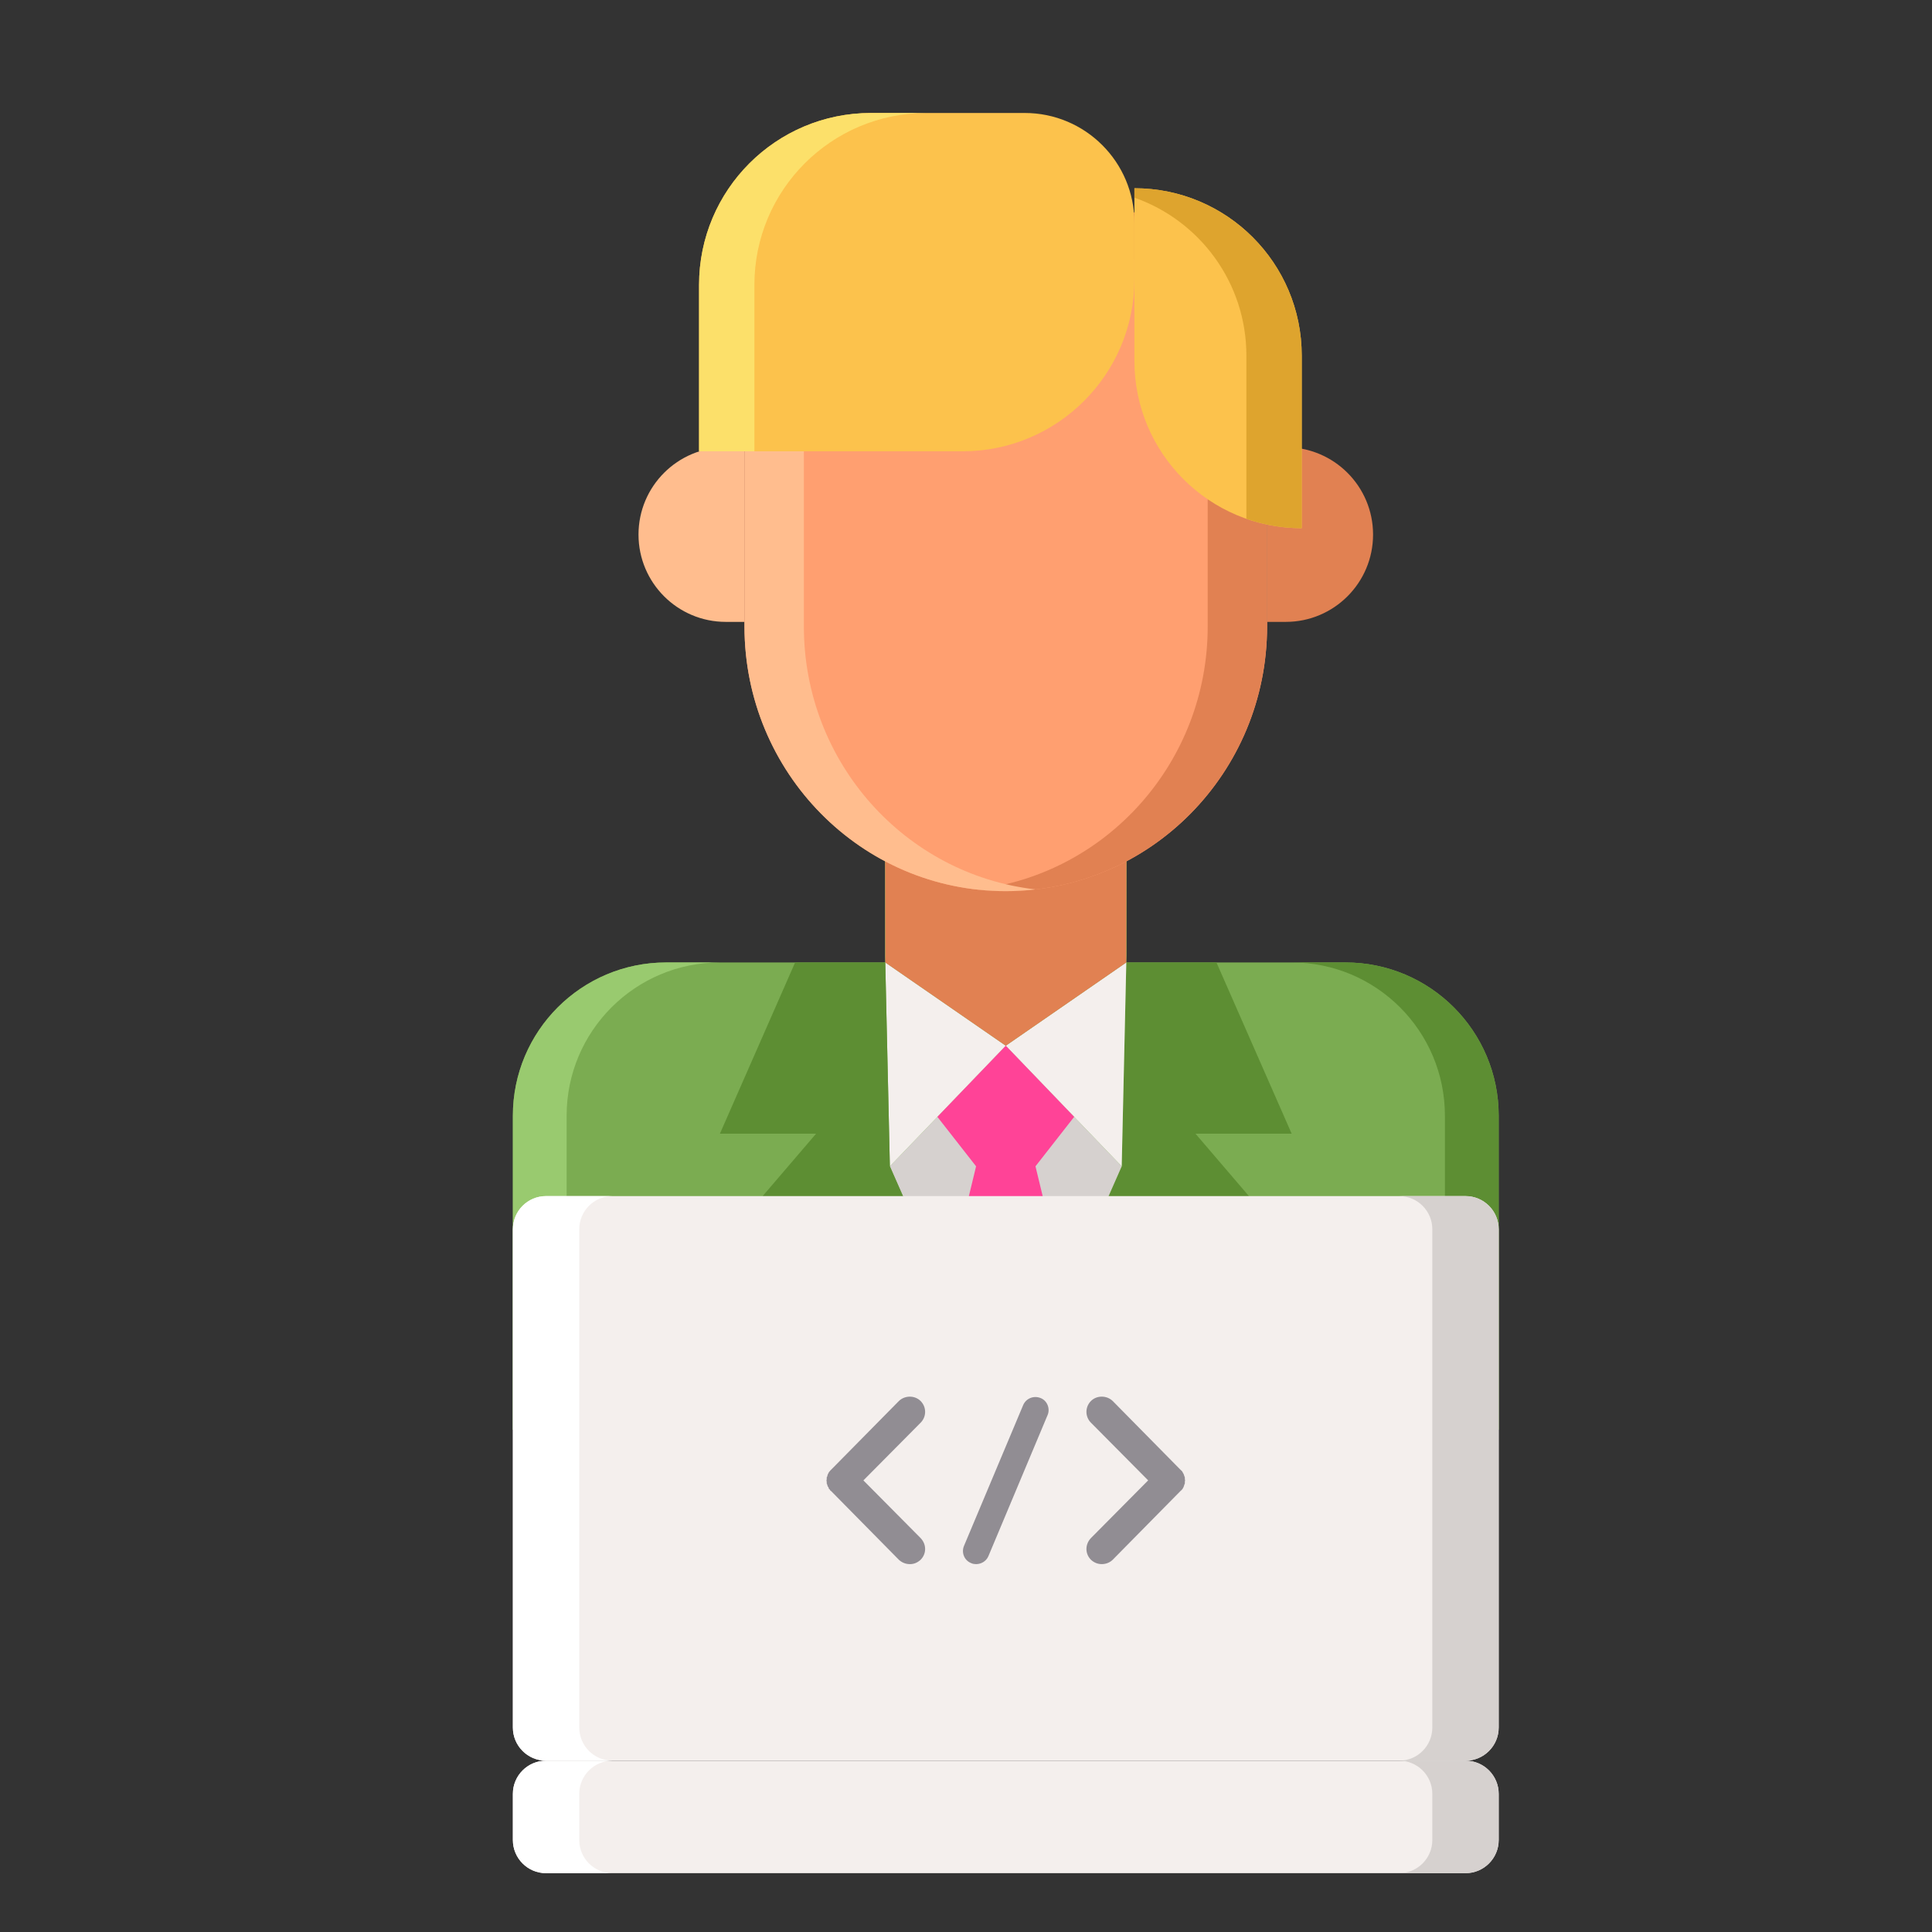
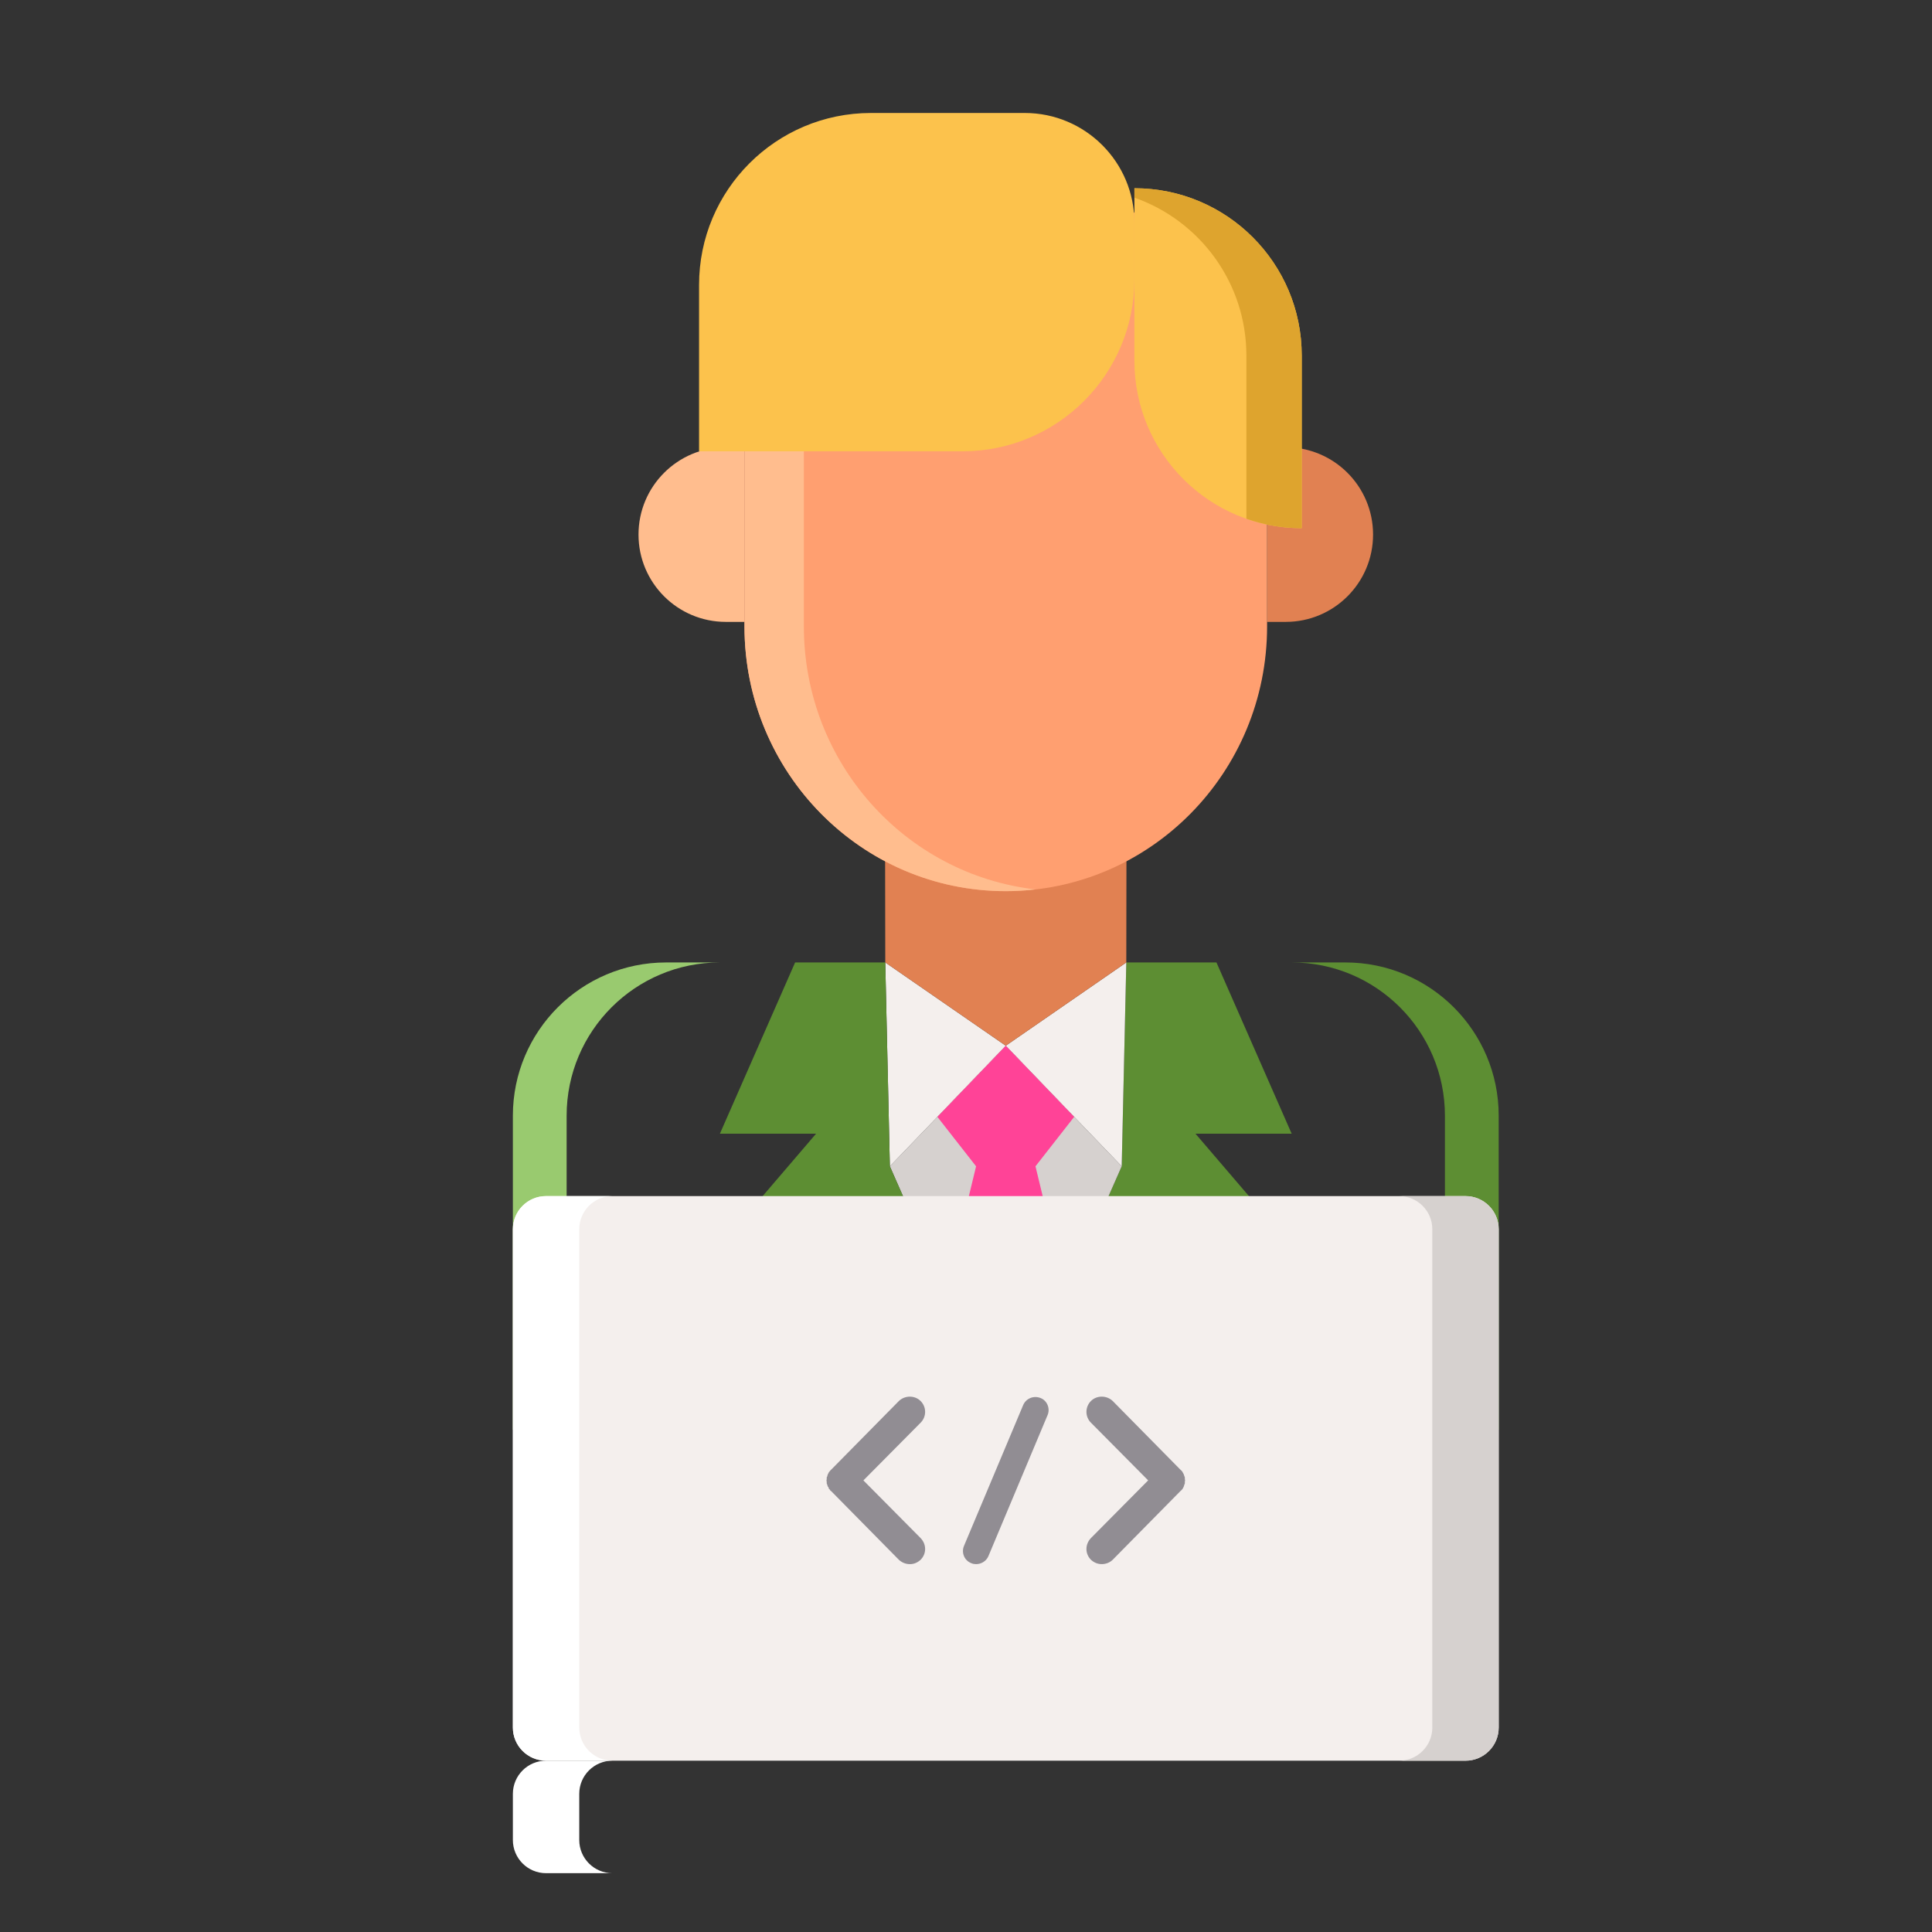
<svg xmlns="http://www.w3.org/2000/svg" version="1.1" id="Capa_1" x="0px" y="0px" viewBox="-49 141 512 512" style="enable-background:new -49 141 512 512;" xml:space="preserve">
  <rect x="-49" y="141" width="512" height="512" fill="#333333" stroke="none" />
  <g>
-     <path style="fill:#F4EFED;" d="M339.376,637.412H95.712c-4.857,0-8.795-3.939-8.795-8.795v-12.222c0-4.857,3.939-8.794,8.795-8.794   h243.664c4.857,0,8.795,3.938,8.795,8.794v12.222C348.171,633.473,344.232,637.412,339.376,637.412L339.376,637.412z    M339.376,637.412" />
-     <path style="fill:#D6D1CF;" d="M339.376,607.6h-17.59c4.857,0,8.795,3.938,8.795,8.794v12.222c0,4.857-3.939,8.795-8.795,8.795   h17.59c4.857,0,8.795-3.939,8.795-8.795v-12.222C348.171,611.538,344.232,607.6,339.376,607.6L339.376,607.6z M339.376,607.6" />
    <path style="fill:#FFFFFF;" d="M95.712,637.412h17.59c-4.857,0-8.795-3.939-8.795-8.795v-12.222c0-4.857,3.935-8.794,8.795-8.794   h-17.59c-4.857,0-8.795,3.938-8.795,8.794v12.222C86.916,633.473,90.855,637.412,95.712,637.412L95.712,637.412z M95.712,637.412" />
    <path style="fill:#FFBD8E;" d="M148.297,259.525h-4.945c-12.781,0-23.141,10.36-23.141,23.141s10.36,23.14,23.141,23.14h4.945   V259.525z M148.297,259.525" />
-     <path style="fill:#E18152;" d="M291.735,259.525h-4.945v46.281h4.945c12.781,0,23.141-10.359,23.141-23.14   S304.516,259.525,291.735,259.525L291.735,259.525z M291.735,259.525" />
-     <path style="fill:#7BAC51;" d="M307.554,396.061H249.48c0.034-0.595,0.092-1.187,0.092-1.793v-58.441h-64.058v58.441   c0,0.606,0.058,1.193,0.092,1.793h-58.074c-22.432,0-40.617,18.181-40.617,40.613v83.216h261.255v-83.216   C348.171,414.246,329.986,396.061,307.554,396.061L307.554,396.061z M307.554,396.061" />
+     <path style="fill:#E18152;" d="M291.735,259.525h-4.945v46.281h4.945c12.781,0,23.141-10.359,23.141-23.14   S304.516,259.525,291.735,259.525z M291.735,259.525" />
    <path style="fill:#5D8E33;" d="M249.48,396.061h23.894l19.933,45.381h-25.488l18.971,22.156l-69.248,56.292l30.719-69.808   L249.48,396.061z M249.48,396.061" />
    <path style="fill:#D6D1CF;" d="M248.261,450.082l-30.719,69.808l-30.72-69.808l30.72-31.953L248.261,450.082z M248.261,450.082" />
    <path style="fill:#F4EFED;" d="M217.542,418.129l-30.72,31.953l-1.215-54.021L217.542,418.129z M217.542,418.129" />
    <path style="fill:#F4EFED;" d="M217.542,418.129l30.719,31.953l1.219-54.021L217.542,418.129z M217.542,418.129" />
    <path style="fill:#5D8E33;" d="M185.607,396.061h-23.894l-19.933,45.381h25.488l-18.971,22.156l69.245,56.292l-30.72-69.808   L185.607,396.061z M185.607,396.061" />
    <path style="fill:#E18152;" d="M185.607,396.061l31.935,22.068l31.938-22.068l0.092-60.234h-64.058L185.607,396.061z    M185.607,396.061" />
    <path style="fill:#5D8E33;" d="M307.554,396.061h-14.246c22.428,0,40.613,18.185,40.613,40.617v83.212h14.25v-83.212   C348.171,414.246,329.986,396.061,307.554,396.061L307.554,396.061z M307.554,396.061" />
    <path style="fill:#99CA6F;" d="M127.533,396.061h14.246c-22.432,0-40.617,18.185-40.617,40.617v83.212H86.916v-83.212   C86.916,414.246,105.101,396.061,127.533,396.061L127.533,396.061z M127.533,396.061" />
    <path style="fill:#FF9F70;" d="M217.542,377.164c-38.244,0-69.245-31.406-69.245-70.148v-48.563   c0-38.74,31.001-70.145,69.245-70.145c38.246,0,69.248,31.406,69.248,70.145v48.566   C286.79,345.758,255.788,377.164,217.542,377.164L217.542,377.164z M217.542,377.164" />
-     <path style="fill:#E18152;" d="M217.542,188.307c-2.664,0-5.284,0.165-7.87,0.463c34.54,3.96,61.38,33.64,61.38,69.683v48.566   c0,36.043-26.84,65.723-61.38,69.683c2.586,0.298,5.205,0.463,7.87,0.463c38.246,0,69.248-31.406,69.248-70.146v-48.566   C286.79,219.713,255.788,188.307,217.542,188.307L217.542,188.307z M217.542,188.307" />
    <path style="fill:#FFBD8E;" d="M217.542,188.307c2.663,0,5.286,0.165,7.873,0.463c-34.54,3.96-61.38,33.64-61.38,69.683v48.566   c0,36.043,26.84,65.723,61.38,69.683c-2.586,0.298-5.209,0.463-7.873,0.463c-38.244,0-69.245-31.406-69.245-70.146v-48.566   C148.297,219.713,179.298,188.307,217.542,188.307L217.542,188.307z M217.542,188.307" />
    <path style="fill:#FF4397;" d="M235.664,436.979l-18.122-18.85l-18.123,18.85l10.253,13.104l-8.1,33.523l15.97,36.285   l15.969-36.285l-8.097-33.523L235.664,436.979z M235.664,436.979" />
    <path style="fill:#FCC24C;" d="M251.63,190.886c24.489,0,44.341,19.849,44.341,44.338v45.748   c-24.489,0-44.341-19.849-44.341-44.337V190.886z M251.63,190.886" />
    <path style="fill:#DEA42E;" d="M251.63,190.886v2.494c17.281,6.055,29.675,22.498,29.675,41.844v43.258   c4.588,1.609,9.522,2.49,14.666,2.49v-45.748C295.971,210.734,276.119,190.886,251.63,190.886L251.63,190.886z M251.63,190.886" />
    <path style="fill:#FCC24C;" d="M222.56,170.941h-40.741c-25.165,0-45.561,20.4-45.561,45.565v44.096h69.811   c25.165,0,45.562-20.4,45.562-45.565v-15.026C251.63,183.957,238.614,170.941,222.56,170.941L222.56,170.941z M222.56,170.941" />
-     <path style="fill:#FCE06A;" d="M196.488,170.941h-14.669c-25.165,0-45.561,20.4-45.561,45.565v44.096h14.666v-44.096   C150.923,191.341,171.323,170.941,196.488,170.941L196.488,170.941z M196.488,170.941" />
    <path style="fill:#F4EFED;" d="M339.376,457.978H95.712c-4.857,0-8.795,3.935-8.795,8.795v132.036c0,4.857,3.939,8.795,8.795,8.795   h243.664c4.857,0,8.795-3.939,8.795-8.795V466.773C348.171,461.913,344.232,457.978,339.376,457.978L339.376,457.978z    M339.376,457.978" />
    <path style="fill:#D6D1CF;" d="M339.376,457.978h-17.59c4.857,0,8.795,3.935,8.795,8.795v132.036c0,4.857-3.939,8.795-8.795,8.795   h17.59c4.857,0,8.795-3.939,8.795-8.795V466.773C348.171,461.913,344.232,457.978,339.376,457.978L339.376,457.978z    M339.376,457.978" />
    <path style="fill:#FFFFFF;" d="M95.712,607.6h17.59c-4.857,0-8.795-3.935-8.795-8.795V466.769c0-4.857,3.935-8.795,8.795-8.795   h-17.59c-4.857,0-8.795,3.939-8.795,8.795v132.036C86.916,603.665,90.855,607.6,95.712,607.6L95.712,607.6z M95.712,607.6" />
    <path style="fill:#918D93;" d="M194.967,548.604c1.602,1.665,1.602,4.155,0,5.757c-0.83,0.768-1.79,1.15-2.815,1.15   c-1.087,0-2.109-0.382-2.939-1.15l-17.971-18.225c-0.191-0.066-0.253-0.191-0.32-0.386c-0.062-0.062-0.191-0.124-0.191-0.124   c-0.129-0.196-0.129-0.32-0.191-0.514c-0.129-0.063-0.191-0.191-0.191-0.254c-0.066-0.129-0.066-0.32-0.129-0.386   c0-0.191-0.129-0.254-0.129-0.32c0-0.191,0-0.32,0-0.448c0-0.125-0.062-0.192-0.062-0.383c0-0.062,0.062-0.257,0.062-0.32   c0-0.128,0-0.319,0-0.448c0-0.129,0.129-0.191,0.129-0.258c0.063-0.191,0.063-0.319,0.129-0.51c0-0.063,0.062-0.063,0.062-0.129   c0.129-0.191,0.191-0.449,0.32-0.574c0,0,0-0.128,0.129-0.128c0.062-0.129,0.191-0.32,0.382-0.449l17.971-18.225   c1.599-1.536,4.222-1.536,5.754,0c1.602,1.598,1.602,4.159,0,5.757l-15.155,15.283L194.967,548.604z M194.967,548.604" />
    <path style="fill:#918D93;" d="M206.48,550.65l15.668-37.281c0.767-1.789,2.814-2.623,4.666-1.855   c1.727,0.705,2.557,2.814,1.789,4.541l-15.668,37.347c-0.573,1.341-1.918,2.109-3.259,2.109c-0.386,0-0.896-0.062-1.278-0.257   C206.542,554.552,205.712,552.439,206.48,550.65L206.48,550.65z M206.48,550.65" />
    <path style="fill:#918D93;" d="M264.356,535.622c0,0,0,0.066-0.066,0.066c-0.129,0.125-0.258,0.32-0.449,0.445l-17.968,18.225   c-0.768,0.767-1.856,1.149-2.877,1.149c-1.087,0-2.046-0.382-2.881-1.149c-1.598-1.599-1.598-4.093,0-5.758l15.158-15.283   l-15.158-15.283c-1.598-1.598-1.598-4.158,0-5.757c1.536-1.536,4.159-1.536,5.758,0l17.968,18.225   c0.191,0.129,0.32,0.32,0.449,0.449c0.066,0,0.066,0.129,0.066,0.129c0.125,0.253,0.253,0.382,0.32,0.573   c0,0.066,0.062,0.066,0.062,0.129c0.063,0.191,0.063,0.319,0.191,0.577c0,0.062,0.067,0.062,0.067,0.191v0.449   c0,0.062,0.062,0.253,0.062,0.319c0,0.063-0.062,0.258-0.062,0.32v0.511c0,0.067-0.067,0.067-0.067,0.129   c-0.128,0.257-0.128,0.448-0.191,0.576c0,0.063-0.062,0.063-0.062,0.191C264.609,535.173,264.481,535.364,264.356,535.622   L264.356,535.622z M264.356,535.622" />
  </g>
</svg>